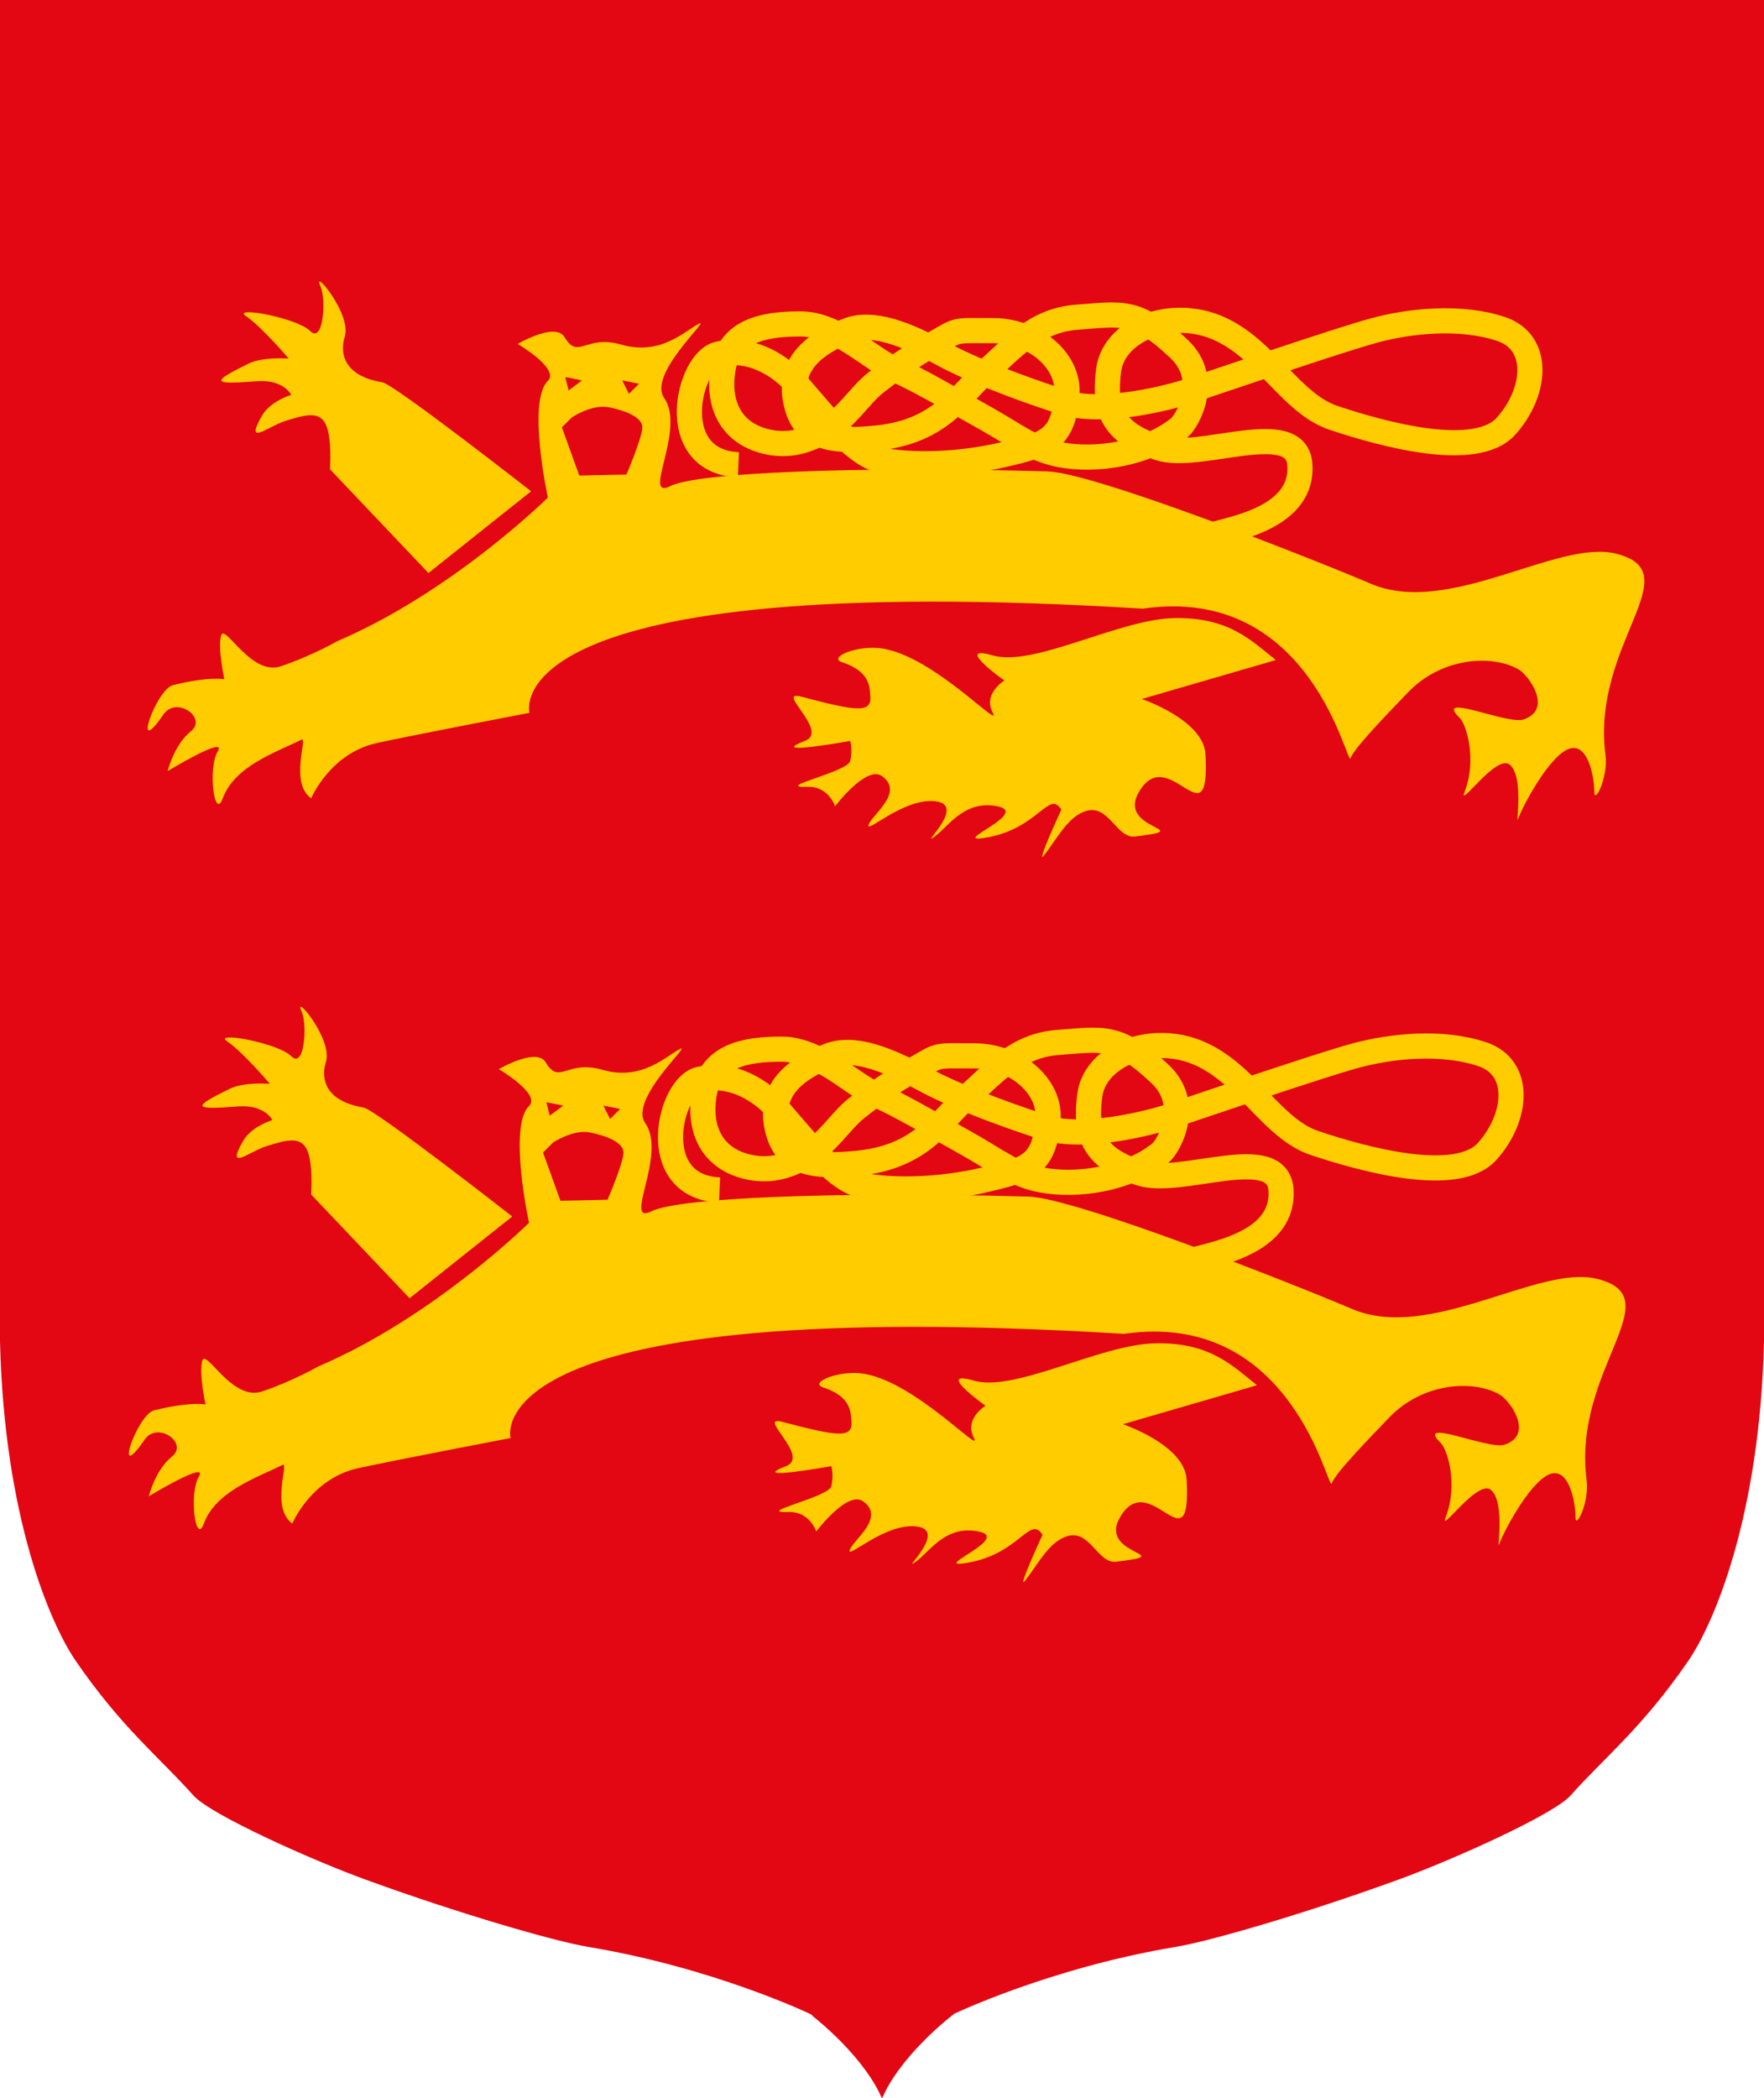
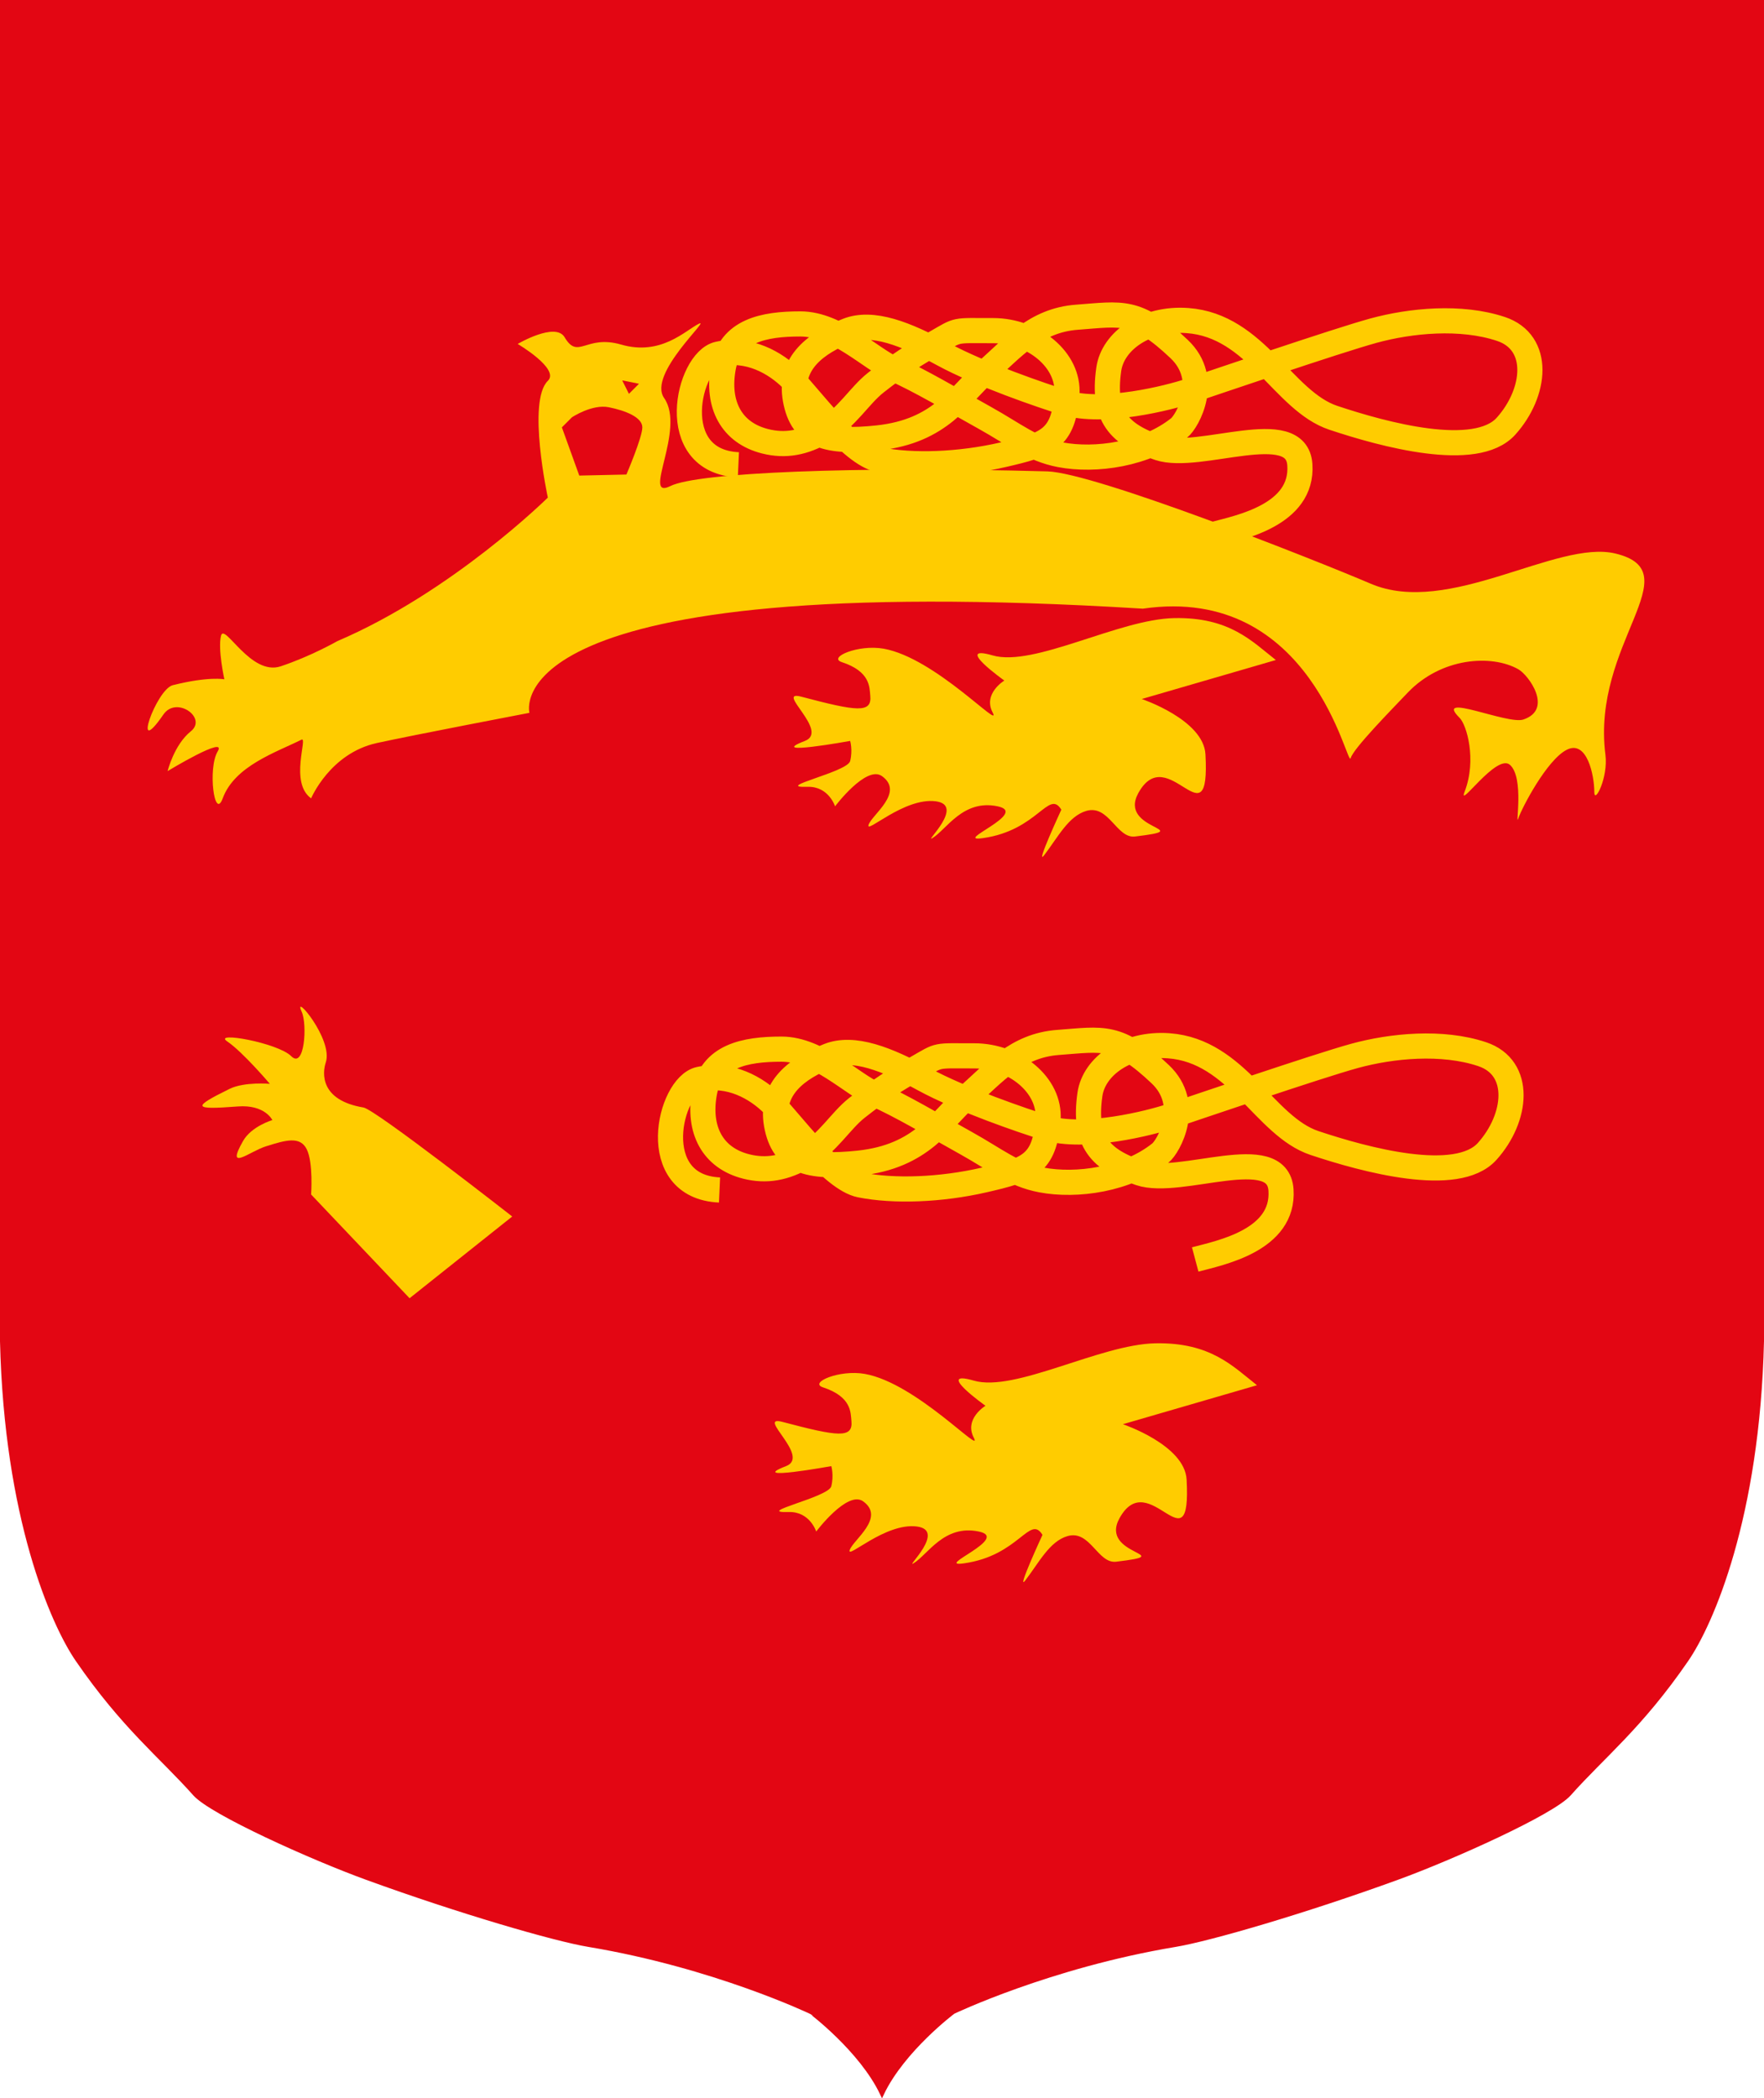
<svg xmlns="http://www.w3.org/2000/svg" id="Calque_1" x="0px" y="0px" width="210.5px" height="250.278px" viewBox="0 0 210.5 250.278" xml:space="preserve">
  <g>
    <path fill="#E30613" stroke="#E30613" stroke-width="0.5" d="M105.25,249.699c2.5-5.225,8.5-9.725,8.5-9.725s11.5-5.5,26.5-8  c4.133-0.688,15.5-4,26.5-8c6.544-2.38,18.5-7.75,20.5-10c4.003-4.503,8.5-8,14-16c2.978-4.331,8.5-17,9-38l0,0V0.25h-105l0,0h-105  v159.724l0,0c0.5,21,6.022,33.669,9,38c5.5,8,9.996,11.497,14,16c2,2.25,13.955,7.62,20.5,10c11,4,22.366,7.312,26.5,8  c15,2.5,26.5,8,26.5,8S102.75,244.474,105.25,249.699L105.25,249.699z" />
    <g>
      <g>
        <path fill="#FFCC00" d="M40.25,76.475C54,70.6,65.375,59.35,65.375,59.35s-2.5-11.5,0-13.925c1.464-1.42-3.6-4.4-3.6-4.4    s4.504-2.654,5.6-0.8c1.625,2.75,2.506-0.354,6.75,0.875c4.75,1.375,7.65-1.675,9.25-2.475c1.6-0.8-6.137,5.975-4.125,8.85    c2.625,3.75-2.75,12.25,0.75,10.5c3.25-1.625,22-2.375,44.975-1.75c5.613,0.152,31.839,10.51,38.601,13.4    c9.3,3.975,22.19-5.295,29.2-3.601c9.1,2.2-2.9,10.7-1.2,24c0.35,2.733-1.325,5.95-1.325,4.45c0-2-0.875-6.25-3.275-5.05    c-2.399,1.2-5.399,7-5.799,8.2c-0.4,1.2,0.755-4.864-1-6.4c-1.601-1.399-6.275,5.471-5.4,3.2c1.475-3.825,0.228-7.979-0.6-8.8    c-3.176-3.15,5.702,0.832,7.6,0.2c3.6-1.2,0.656-5.293-0.6-6c-3.201-1.801-9.201-1.4-13.201,2.8    c-1.96,2.059-6.47,6.646-6.799,7.8c-0.4,1.4-4.501-20.775-24.801-17.825c-77.9-4.775-73.2,12.425-73.2,12.425    s-13.81,2.64-18.2,3.601c-5.6,1.225-7.85,6.6-7.85,6.6c-2.625-1.875-0.351-7.399-1.15-7c-3.036,1.518-7.975,3.125-9.4,7    c-0.996,2.708-1.8-3.6-0.6-5.6S20,91.975,20,91.975s0.774-3.149,2.774-4.75c2-1.6-1.719-4.258-3.274-2    c-3.875,5.625-0.875-3,1.125-3.5c4.306-1.077,6.149-0.7,6.149-0.7s-0.8-3.6-0.4-5.199c0.4-1.601,3.525,4.849,7.125,3.649    C37.1,78.274,40.25,76.475,40.25,76.475z" />
-         <path fill="#FFCC00" d="M63.375,58.6l-12.25,9.75l-11.75-12.375c0,0,0.275-3.8-0.525-5.4c-0.8-1.6-2.535-1.074-4.85-0.35    c-2,0.625-4.875,3.125-2.75-0.625c1.003-1.771,3.5-2.5,3.5-2.5s-0.875-1.875-4.125-1.625c-5.38,0.414-5.5,0.125-0.975-2.1    c1.759-0.865,4.8-0.6,4.8-0.6s-3.225-3.8-5.075-5.05s6.025,0.15,7.625,1.75c1.6,1.6,1.938-3.801,1.25-5.3    c-1.125-2.45,3.795,3.287,2.875,6.05c-0.4,1.2-0.75,4.5,4.5,5.375C47.047,45.837,63.375,58.6,63.375,58.6z" />
        <path fill="#FFCC00" d="M140.125,73.725c-6.625,0.125-16.75,5.875-21.675,4.45c-4.756-1.376,1.399,3,1.399,3    s-2.574,1.55-1.399,3.8s-6.825-6.5-13-7.6c-3.029-0.54-6.699,1.042-5,1.6c3.425,1.125,3.3,3,3.4,4    c0.213,2.128-1.6,1.875-8.225,0.125c-3.254-0.859,3.419,4.121,0.425,5.275c-4.8,1.85,5.4,0,5.4,0s0.325,1.076,0,2.4    s-9.325,3.2-5.075,3.075c2.511-0.074,3.275,2.325,3.275,2.325s3.725-4.95,5.6-3.6c2.701,1.945-1.2,4.6-1.6,5.8    c-0.4,1.2,4.225-3.275,8-2.8c3.572,0.45-1.4,5-0.4,4.4c1.715-1.029,3.652-4.667,7.801-3.8c3.824,0.8-5.426,4.3-1.801,3.8    c6.637-0.916,7.875-5.875,9.4-3.4c0,0-3.222,6.964-2.025,5.4c1.625-2.125,2.875-4.625,5-5.25c2.713-0.798,3.608,3.317,5.825,3.05    c7.675-0.925-2.114-0.671,0.399-5.2c3.525-6.35,8.594,6.278,8-4.6c-0.225-4.125-7.6-6.6-7.6-6.6l16-4.65    C149.375,76.475,146.724,73.6,140.125,73.725z" />
      </g>
      <g>
        <path fill="#E30613" d="M67.05,50.975c1.2-1.2,1.2-1.2,1.2-1.2s2.4-1.6,4.4-1.2s4,1.2,4,2.4s-1.9,5.625-1.9,5.625l-5.625,0.125    L67.05,50.975z" />
-         <polygon fill="#E30613" points="67.45,44.975 67.85,46.575 69.45,45.375    " />
        <polygon fill="#E30613" points="74.25,45.375 75.05,46.975 76.25,45.774    " />
      </g>
      <g>
        <g>
          <path fill="none" stroke="#FFCC00" stroke-width="3" d="M144.875,63.725c3.019-0.805,10.638-2.288,10.238-8.288     c-0.389-5.811-12-0.4-16.801-2c-4.8-1.6-6.8-3.8-6-9.4c0.483-3.383,4.414-6.165,9.4-5.8c8.199,0.6,11.4,9.6,17.4,11.6     s17,5,20.6,1c3.601-4,4.2-10-0.6-11.6c-4.8-1.6-10.8-1-15.201,0.2c-4.399,1.2-19.6,6.4-22,7.2c-2.399,0.8-10.199,2.8-14.799,1.4     c-2.68-0.815-10.201-3.4-14.601-5.8c-4.4-2.4-8.4-4-11.4-2.8c-3.658,1.463-7,3.8-6.2,8.2c0.8,4.4,3.78,5.233,9.8,4.6     c7.6-0.8,9.75-5.125,12.95-7.925c3.201-2.8,5.86-6.105,10.851-6.475c5.399-0.4,7.12-1.012,12.2,3.8c3.8,3.6,1,8.6,0,9.4     c-3.976,3.181-10,4-14.2,3.2c-3.357-0.64-5.399-2.4-9-4.4s-8-4.6-10.8-5.8c-2.8-1.2-6.8-5.4-11.2-5.4c-4.4,0-8.4,0.8-9.2,5.2     c-0.8,4.4,0.949,7.788,5,8.8c2.4,0.6,4.6,0.2,7-1.2c2.786-1.625,4.211-4.237,6.2-5.8c2.8-2.2,4.4-3.2,7.2-4.8     c2.8-1.6,2-1.4,6.8-1.4s9.104,3.493,8.8,7.6c-0.4,5.4-2.4,6-7.6,7.2c-5.2,1.2-10.8,1.4-14.8,0.6c-3.374-0.675-8.4-7.6-10.4-9.6     s-5.2-3.8-8.8-3c-3.6,0.8-6.4,12.8,2.4,13.2" />
        </g>
      </g>
    </g>
    <g>
      <g>
-         <path fill="#FFCC00" d="M38,162.975c13.75-5.875,25.125-17.125,25.125-17.125s-2.5-11.5,0-13.925c1.464-1.42-3.6-4.4-3.6-4.4    s4.504-2.654,5.6-0.8c1.625,2.75,2.506-0.354,6.75,0.875c4.75,1.375,7.65-1.675,9.25-2.475c1.6-0.8-6.137,5.975-4.125,8.85    c2.625,3.75-2.75,12.25,0.75,10.5c3.25-1.625,22-2.375,44.975-1.75c5.613,0.152,31.839,10.51,38.601,13.4    c9.3,3.975,22.19-5.295,29.2-3.601c9.1,2.2-2.9,10.7-1.2,24c0.35,2.733-1.325,5.95-1.325,4.45c0-2-0.875-6.25-3.275-5.05    c-2.399,1.2-5.399,7-5.799,8.2c-0.4,1.2,0.755-4.864-1-6.4c-1.601-1.399-6.275,5.471-5.4,3.2c1.475-3.825,0.228-7.979-0.6-8.8    c-3.176-3.15,5.702,0.832,7.6,0.2c3.6-1.2,0.656-5.293-0.6-6c-3.201-1.801-9.201-1.4-13.201,2.8    c-1.96,2.059-6.47,6.646-6.799,7.8c-0.4,1.4-4.501-20.775-24.801-17.825c-77.9-4.775-73.2,12.425-73.2,12.425    s-13.81,2.64-18.2,3.601c-5.6,1.225-7.85,6.6-7.85,6.6c-2.625-1.875-0.351-7.399-1.15-7c-3.036,1.518-7.975,3.125-9.4,7    c-0.996,2.708-1.8-3.6-0.6-5.6s-5.975,2.35-5.975,2.35s0.774-3.149,2.774-4.75c2-1.6-1.719-4.258-3.274-2    c-3.875,5.625-0.875-3,1.125-3.5c4.306-1.077,6.149-0.7,6.149-0.7s-0.8-3.6-0.4-5.199c0.4-1.601,3.525,4.849,7.125,3.649    C34.85,164.774,38,162.975,38,162.975z" />
        <path fill="#FFCC00" d="M61.125,145.1l-12.25,9.75l-11.75-12.375c0,0,0.275-3.8-0.525-5.4c-0.8-1.6-2.535-1.074-4.85-0.35    c-2,0.625-4.875,3.125-2.75-0.625c1.003-1.771,3.5-2.5,3.5-2.5s-0.875-1.875-4.125-1.625c-5.38,0.414-5.5,0.125-0.975-2.1    c1.759-0.865,4.8-0.6,4.8-0.6s-3.225-3.8-5.075-5.05s6.025,0.15,7.625,1.75c1.6,1.6,1.938-3.801,1.25-5.3    c-1.125-2.45,3.795,3.287,2.875,6.05c-0.4,1.2-0.75,4.5,4.5,5.375C44.797,132.337,61.125,145.1,61.125,145.1z" />
        <path fill="#FFCC00" d="M137.875,160.225c-6.625,0.125-16.75,5.875-21.675,4.45c-4.756-1.376,1.399,3,1.399,3    s-2.574,1.55-1.399,3.8s-6.825-6.5-13-7.6c-3.029-0.54-6.699,1.042-5,1.6c3.425,1.125,3.3,3,3.4,4    c0.213,2.128-1.6,1.875-8.225,0.125c-3.254-0.859,3.419,4.121,0.425,5.275c-4.8,1.85,5.4,0,5.4,0s0.325,1.076,0,2.4    s-9.325,3.2-5.075,3.075c2.511-0.074,3.275,2.325,3.275,2.325s3.725-4.95,5.6-3.6c2.701,1.945-1.2,4.6-1.6,5.8    c-0.4,1.2,4.225-3.275,8-2.8c3.572,0.45-1.4,5-0.4,4.4c1.715-1.029,3.652-4.667,7.801-3.8c3.824,0.8-5.426,4.3-1.801,3.8    c6.637-0.916,7.875-5.875,9.4-3.4c0,0-3.222,6.964-2.025,5.4c1.625-2.125,2.875-4.625,5-5.25c2.713-0.798,3.608,3.317,5.825,3.05    c7.675-0.925-2.114-0.671,0.399-5.2c3.525-6.35,8.594,6.278,8-4.6c-0.225-4.125-7.6-6.6-7.6-6.6l16-4.65    C147.125,162.975,144.474,160.1,137.875,160.225z" />
      </g>
      <g>
        <path fill="#E30613" d="M64.8,137.475c1.2-1.2,1.2-1.2,1.2-1.2s2.4-1.6,4.4-1.2s4,1.2,4,2.4s-1.9,5.625-1.9,5.625l-5.625,0.125    L64.8,137.475z" />
-         <polygon fill="#E30613" points="65.2,131.475 65.6,133.075 67.2,131.875    " />
        <polygon fill="#E30613" points="72,131.875 72.8,133.475 74,132.274    " />
      </g>
      <g>
        <g>
          <path fill="none" stroke="#FFCC00" stroke-width="3" d="M142.625,150.225c3.019-0.805,10.638-2.288,10.238-8.288     c-0.389-5.811-12-0.4-16.801-2c-4.8-1.6-6.8-3.8-6-9.4c0.483-3.383,4.414-6.165,9.4-5.8c8.199,0.6,11.4,9.6,17.4,11.6     s17,5,20.6,1c3.601-4,4.2-10-0.6-11.6c-4.8-1.601-10.8-1-15.201,0.2c-4.399,1.2-19.6,6.4-22,7.2     c-2.399,0.8-10.199,2.8-14.799,1.4c-2.68-0.815-10.201-3.4-14.601-5.8c-4.4-2.4-8.4-4-11.4-2.8c-3.658,1.463-7,3.8-6.2,8.2     c0.8,4.4,3.78,5.234,9.8,4.601c7.6-0.8,9.75-5.125,12.95-7.925c3.201-2.8,5.86-6.105,10.851-6.475     c5.399-0.4,7.12-1.012,12.2,3.8c3.8,3.601,1,8.601,0,9.4c-3.976,3.181-10,4-14.2,3.2c-3.357-0.64-5.399-2.4-9-4.4     c-3.6-2-8-4.6-10.8-5.8c-2.8-1.2-6.8-5.4-11.2-5.4c-4.4,0-8.4,0.8-9.2,5.2c-0.8,4.4,0.949,7.787,5,8.8c2.4,0.601,4.6,0.2,7-1.2     c2.786-1.625,4.211-4.237,6.2-5.8c2.8-2.2,4.4-3.2,7.2-4.8c2.8-1.6,2-1.4,6.8-1.4c4.8,0,9.104,3.493,8.8,7.6     c-0.4,5.4-2.4,6-7.6,7.2c-5.2,1.2-10.8,1.399-14.8,0.6c-3.374-0.675-8.4-7.6-10.4-9.6s-5.2-3.8-8.8-3     c-3.6,0.8-6.4,12.8,2.4,13.2" />
        </g>
      </g>
    </g>
  </g>
</svg>